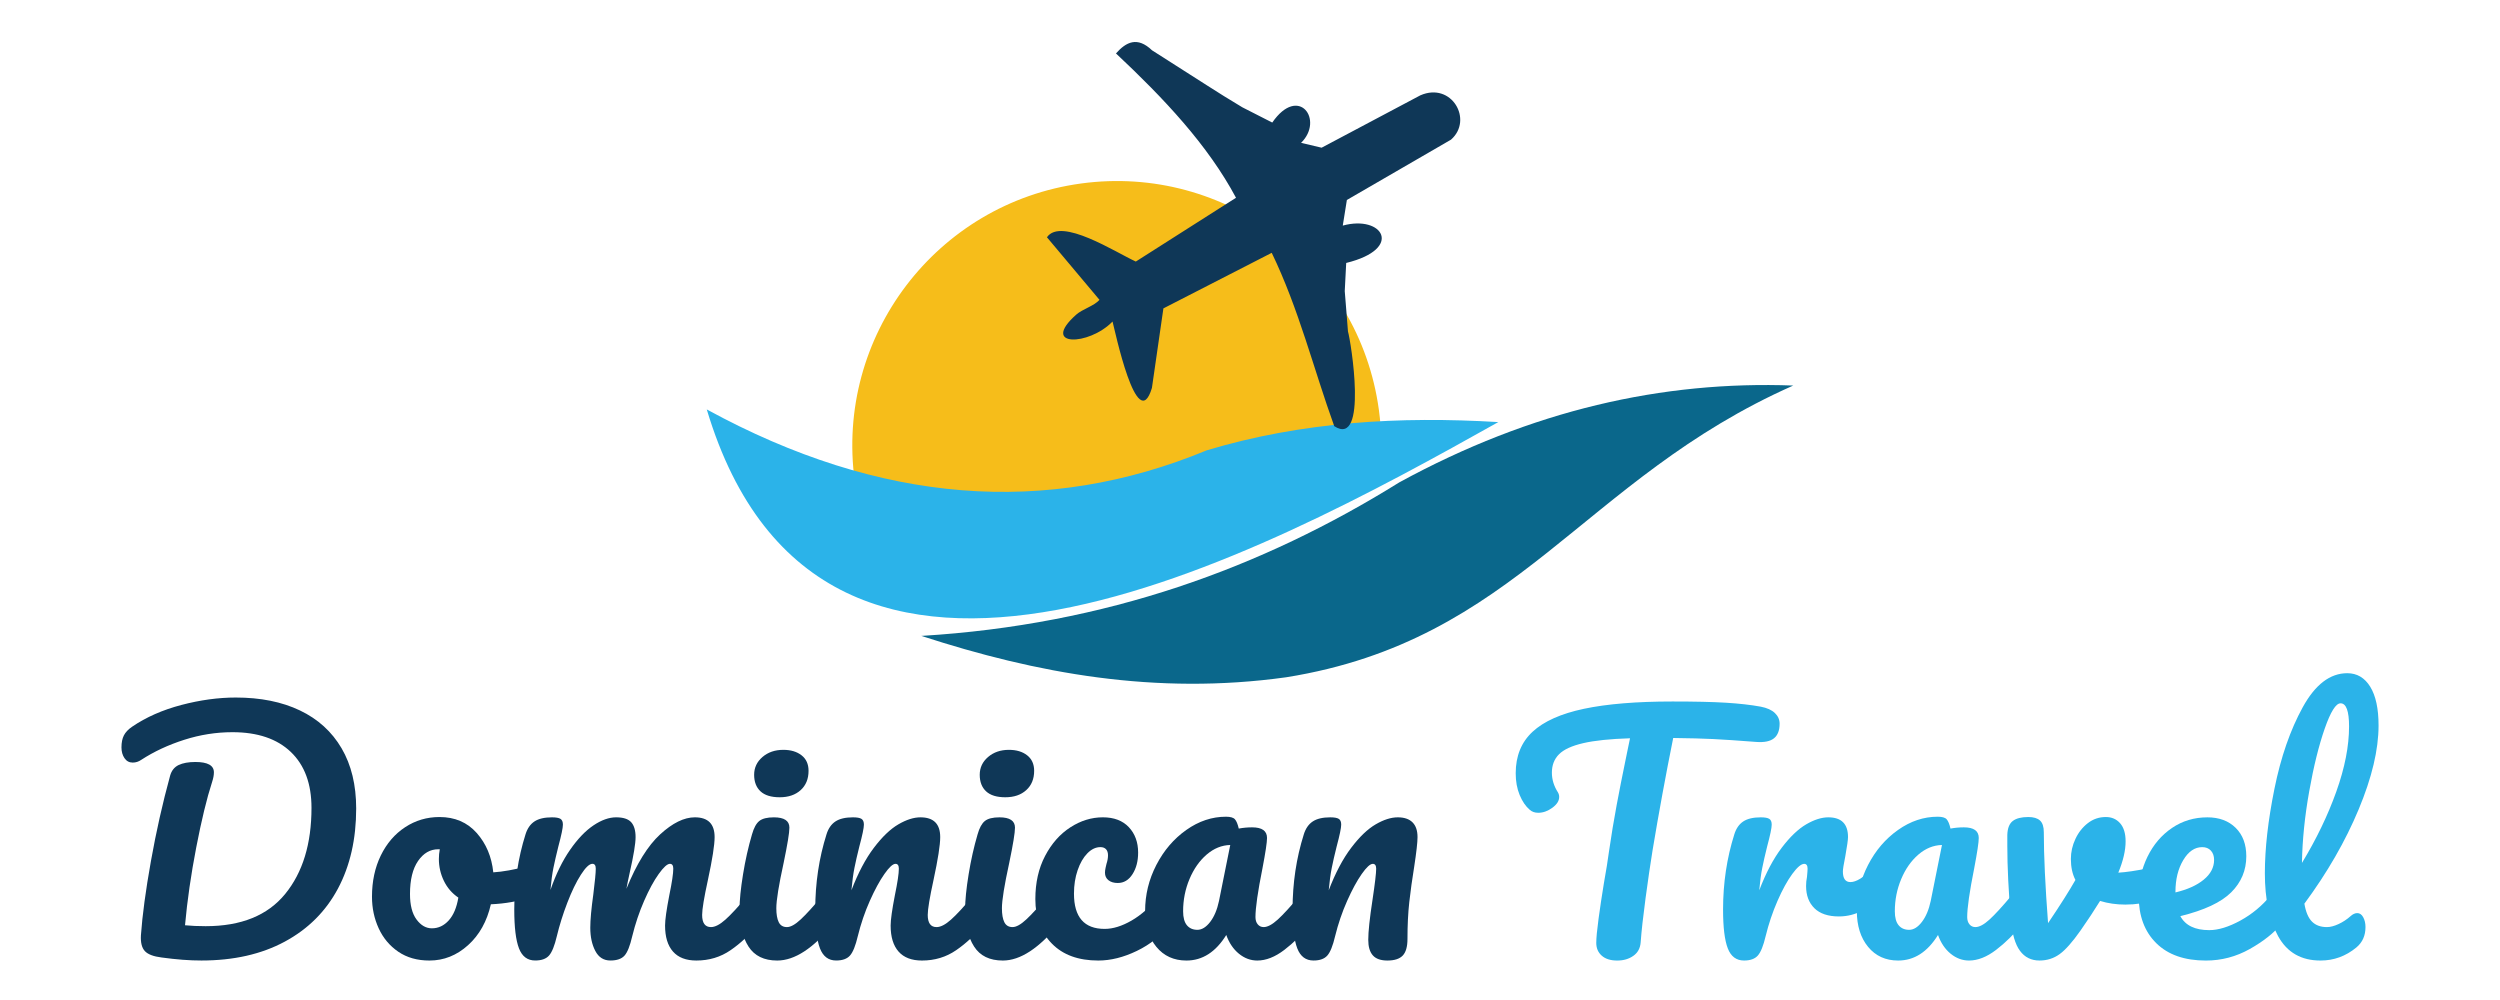
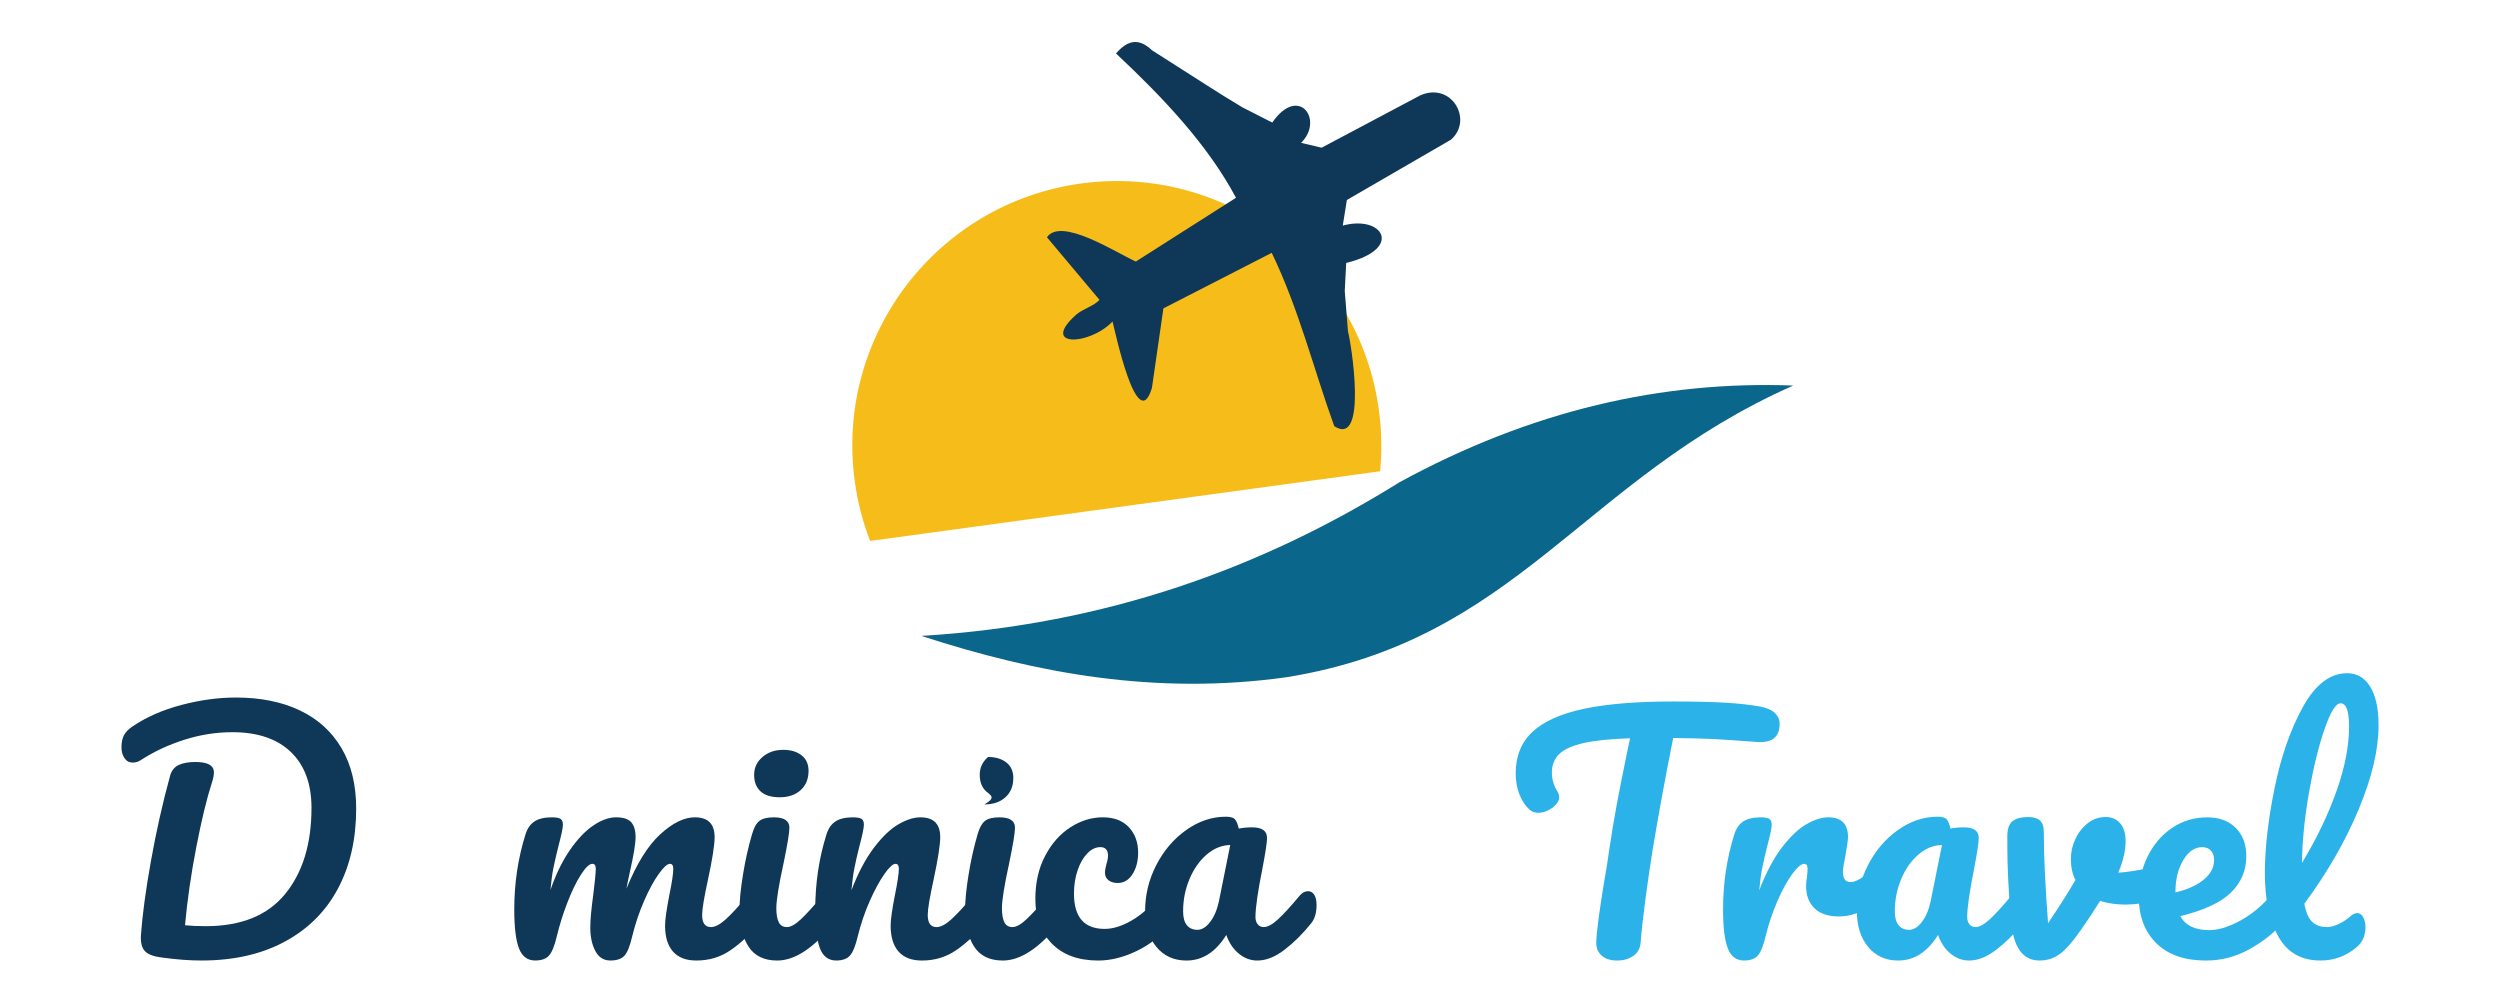
<svg xmlns="http://www.w3.org/2000/svg" version="1.1" baseProfile="tiny" id="Calque_1" x="0px" y="0px" width="200px" height="80px" viewBox="0 0 200 80" xml:space="preserve">
  <path fill-rule="evenodd" fill="#F6BD1A" d="M86.48,14.68c11.58-1.582,22.248,6.521,23.829,18.099  c0.229,1.669,0.253,3.317,0.1,4.923l-40.802,5.575c-0.58-1.506-0.998-3.1-1.226-4.768C66.799,26.931,74.902,16.263,86.48,14.68" />
-   <path fill-rule="evenodd" fill="#2BB3E9" d="M56.541,32.754c13.88,7.578,27.192,8.57,40,3.271c7.644-2.298,15.444-2.73,23.324-2.258  C100.946,44.373,65.765,63.549,56.541,32.754" />
  <path fill-rule="evenodd" fill="#0A678B" d="M73.706,50.872c14.773-0.892,27.244-5.44,38.233-12.279  c10.594-5.791,21.095-8.14,31.521-7.749c-16.911,7.489-22.047,20.369-40.564,23.338C92.455,55.638,82.91,53.867,73.706,50.872" />
  <path fill-rule="evenodd" fill="#0F3757" d="M105.73,11.816l7.895-4.188c2.509-1.101,4.255,1.972,2.454,3.545l-8.329,4.825  l-0.328,2.05c3.183-0.877,4.916,1.851,0.274,2.988l-0.116,2.253c0.05,0.629,0.1,1.258,0.152,1.887l0.105,1.34  c0.231,0.759,1.618,9.34-1.097,7.578c-1.667-4.622-2.821-9.351-5.002-13.868l-8.666,4.445l-0.918,6.363  c-1.183,3.925-2.989-4.729-3.151-5.311c-1.9,1.962-5.822,2.043-2.907-0.551c0.508-0.451,1.407-0.68,1.863-1.184l-4.204-5.007  c1.125-1.637,5.495,1.208,7.11,1.943l8.015-5.103c-2.251-4.216-5.762-7.945-9.603-11.547c0.813-0.917,1.708-1.377,2.884-0.251  l4.443,2.836c0.436,0.275,0.871,0.551,1.307,0.826l1.474,0.898l2.395,1.221c2.115-3.062,4.165-0.202,2.306,1.623L105.73,11.816z" />
  <path fill="#0F3757" d="M12.927,76.599c-0.648-0.08-1.094-0.251-1.337-0.51c-0.243-0.26-0.349-0.682-0.316-1.265  c0.113-1.606,0.38-3.588,0.802-5.947c0.421-2.359,0.933-4.634,1.533-6.822c0.113-0.405,0.34-0.689,0.681-0.853  c0.341-0.161,0.786-0.243,1.338-0.243c0.989,0,1.484,0.276,1.484,0.828c0,0.227-0.049,0.486-0.146,0.778  c-0.422,1.298-0.843,3.036-1.265,5.217c-0.422,2.182-0.722,4.261-0.9,6.239c0.486,0.048,1.038,0.073,1.654,0.073  c2.837,0,4.958-0.859,6.36-2.579c1.403-1.718,2.104-4.013,2.104-6.883c0-1.93-0.551-3.421-1.654-4.476  c-1.103-1.054-2.66-1.581-4.67-1.581c-1.297,0-2.583,0.202-3.855,0.608c-1.273,0.405-2.42,0.94-3.442,1.605  c-0.211,0.146-0.438,0.218-0.681,0.218c-0.276,0-0.495-0.116-0.657-0.352s-0.243-0.523-0.243-0.864c0-0.389,0.065-0.709,0.194-0.96  c0.13-0.251,0.349-0.483,0.657-0.693c1.119-0.763,2.432-1.342,3.94-1.74c1.507-0.396,2.958-0.595,4.354-0.595  c1.978,0,3.689,0.344,5.132,1.033c1.443,0.689,2.554,1.698,3.333,3.028c0.778,1.329,1.167,2.936,1.167,4.816  c0,2.447-0.487,4.584-1.459,6.409c-0.973,1.824-2.392,3.239-4.256,4.243c-1.865,1.006-4.086,1.509-6.665,1.509  C15.172,76.843,14.11,76.762,12.927,76.599z" />
-   <path fill="#0F3757" d="M43.015,69.57c0.113,0.21,0.17,0.479,0.17,0.802c0,0.779-0.235,1.241-0.706,1.387  c-0.973,0.341-2.043,0.535-3.21,0.584c-0.309,1.362-0.917,2.453-1.824,3.271c-0.908,0.819-1.938,1.229-3.089,1.229  c-0.973,0-1.804-0.235-2.493-0.705c-0.689-0.471-1.212-1.096-1.569-1.873c-0.357-0.778-0.535-1.621-0.535-2.529  c0-1.233,0.235-2.331,0.705-3.296c0.471-0.965,1.119-1.72,1.946-2.263c0.827-0.543,1.743-0.814,2.749-0.814  c1.232,0,2.225,0.426,2.979,1.277c0.754,0.851,1.196,1.901,1.325,3.148c0.762-0.048,1.67-0.21,2.724-0.486  c0.13-0.031,0.243-0.048,0.34-0.048C42.738,69.254,42.901,69.359,43.015,69.57z M35.9,73.632c0.381-0.422,0.636-1.029,0.767-1.824  c-0.503-0.341-0.888-0.786-1.156-1.338c-0.267-0.551-0.401-1.135-0.401-1.751c0-0.259,0.024-0.519,0.073-0.778h-0.122  c-0.648,0-1.188,0.313-1.617,0.937c-0.43,0.624-0.645,1.504-0.645,2.639c0,0.893,0.174,1.573,0.523,2.043  c0.348,0.471,0.758,0.706,1.229,0.706C35.069,74.265,35.519,74.054,35.9,73.632z" />
  <path fill="#0F3757" d="M41.518,75.869c-0.251-0.648-0.377-1.686-0.377-3.112c0-2.108,0.3-4.11,0.9-6.009  c0.146-0.469,0.385-0.814,0.717-1.033s0.798-0.328,1.398-0.328c0.325,0,0.551,0.04,0.682,0.122c0.129,0.081,0.194,0.235,0.194,0.461  c0,0.261-0.122,0.844-0.365,1.752c-0.162,0.648-0.292,1.212-0.39,1.69S44.1,70.486,44.035,71.2c0.438-1.266,0.961-2.336,1.569-3.211  c0.608-0.876,1.232-1.528,1.873-1.958c0.64-0.43,1.244-0.645,1.812-0.645c0.567,0,0.969,0.13,1.204,0.389  c0.234,0.26,0.353,0.657,0.353,1.192c0,0.519-0.155,1.459-0.463,2.82c-0.129,0.584-0.219,1.022-0.268,1.314  c0.811-1.995,1.711-3.446,2.7-4.354c0.989-0.907,1.913-1.361,2.772-1.361c1.054,0,1.582,0.526,1.582,1.581  c0,0.632-0.179,1.775-0.536,3.43c-0.308,1.41-0.462,2.343-0.462,2.797c0,0.648,0.235,0.973,0.706,0.973  c0.324,0,0.709-0.198,1.155-0.596c0.446-0.397,1.042-1.042,1.788-1.934c0.195-0.228,0.414-0.34,0.657-0.34  c0.21,0,0.377,0.097,0.499,0.291c0.122,0.195,0.183,0.462,0.183,0.803c0,0.648-0.155,1.151-0.462,1.509  c-0.697,0.859-1.447,1.563-2.25,2.114c-0.803,0.553-1.715,0.828-2.737,0.828c-0.827,0-1.451-0.239-1.872-0.718  c-0.422-0.479-0.633-1.171-0.633-2.079c0-0.455,0.114-1.266,0.341-2.433c0.211-1.021,0.316-1.728,0.316-2.116  c0-0.26-0.089-0.39-0.268-0.39c-0.21,0-0.511,0.271-0.899,0.815c-0.389,0.543-0.778,1.261-1.167,2.152s-0.705,1.833-0.948,2.821  c-0.179,0.778-0.386,1.297-0.621,1.557c-0.235,0.26-0.612,0.39-1.131,0.39c-0.535,0-0.937-0.255-1.204-0.767  c-0.268-0.51-0.401-1.131-0.401-1.86c0-0.617,0.081-1.508,0.243-2.675c0.13-1.039,0.195-1.72,0.195-2.044  c0-0.26-0.089-0.39-0.268-0.39c-0.243,0-0.551,0.292-0.924,0.876c-0.374,0.583-0.734,1.33-1.083,2.238  c-0.349,0.908-0.628,1.8-0.839,2.675c-0.179,0.763-0.386,1.277-0.62,1.545c-0.235,0.267-0.604,0.401-1.107,0.401  C42.203,76.843,41.769,76.519,41.518,75.869z" />
  <path fill="#0F3757" d="M59.881,75.724c-0.479-0.746-0.718-1.735-0.718-2.967c0-0.729,0.094-1.666,0.28-2.81  c0.186-1.144,0.426-2.209,0.718-3.199c0.146-0.518,0.34-0.875,0.583-1.069c0.243-0.195,0.632-0.292,1.167-0.292  c0.828,0,1.241,0.275,1.241,0.826c0,0.406-0.155,1.347-0.462,2.822c-0.39,1.784-0.584,2.992-0.584,3.624  c0,0.486,0.065,0.859,0.194,1.118c0.13,0.261,0.349,0.39,0.657,0.39c0.292,0,0.657-0.202,1.094-0.608  c0.438-0.405,1.021-1.045,1.751-1.921c0.195-0.228,0.414-0.34,0.657-0.34c0.21,0,0.376,0.097,0.498,0.291  c0.122,0.195,0.183,0.462,0.183,0.803c0,0.648-0.154,1.151-0.462,1.509c-1.605,1.961-3.105,2.942-4.5,2.942  C61.125,76.843,60.359,76.47,59.881,75.724z M60.842,63.308c-0.34-0.316-0.511-0.758-0.511-1.326c0-0.567,0.223-1.041,0.668-1.423  c0.446-0.381,1.001-0.572,1.667-0.572c0.6,0,1.086,0.146,1.459,0.438c0.373,0.291,0.559,0.705,0.559,1.24  c0,0.649-0.211,1.164-0.632,1.545c-0.422,0.382-0.981,0.571-1.678,0.571C61.693,63.781,61.182,63.623,60.842,63.308z" />
  <path fill="#0F3757" d="M65.597,75.869c-0.251-0.648-0.377-1.686-0.377-3.112c0-2.108,0.3-4.11,0.9-6.009  c0.146-0.469,0.384-0.814,0.717-1.033s0.799-0.328,1.399-0.328c0.324,0,0.551,0.04,0.681,0.122c0.129,0.081,0.195,0.235,0.195,0.461  c0,0.261-0.122,0.844-0.365,1.752c-0.163,0.648-0.292,1.216-0.39,1.703c-0.098,0.486-0.178,1.085-0.243,1.799  c0.535-1.395,1.135-2.529,1.8-3.404c0.665-0.877,1.317-1.5,1.958-1.873c0.64-0.373,1.229-0.56,1.763-0.56  c1.054,0,1.582,0.526,1.582,1.581c0,0.632-0.179,1.775-0.535,3.43c-0.308,1.41-0.463,2.343-0.463,2.797  c0,0.648,0.235,0.973,0.706,0.973c0.324,0,0.709-0.198,1.155-0.596c0.446-0.397,1.042-1.042,1.788-1.934  c0.195-0.228,0.414-0.34,0.657-0.34c0.21,0,0.376,0.097,0.498,0.291c0.122,0.195,0.183,0.462,0.183,0.803  c0,0.648-0.154,1.151-0.462,1.509c-0.697,0.859-1.447,1.563-2.25,2.114c-0.803,0.553-1.715,0.828-2.737,0.828  c-0.827,0-1.451-0.239-1.873-0.718c-0.422-0.479-0.633-1.171-0.633-2.079c0-0.455,0.114-1.266,0.341-2.433  c0.211-1.021,0.316-1.728,0.316-2.116c0-0.26-0.089-0.39-0.268-0.39c-0.211,0-0.507,0.271-0.888,0.815  c-0.381,0.543-0.771,1.261-1.168,2.152s-0.717,1.833-0.96,2.821c-0.179,0.763-0.386,1.277-0.621,1.545  c-0.235,0.267-0.604,0.401-1.107,0.401C66.282,76.843,65.848,76.519,65.597,75.869z" />
-   <path fill="#0F3757" d="M77.928,75.724c-0.479-0.746-0.718-1.735-0.718-2.967c0-0.729,0.093-1.666,0.28-2.81  c0.186-1.144,0.426-2.209,0.717-3.199c0.146-0.518,0.341-0.875,0.584-1.069c0.243-0.195,0.632-0.292,1.167-0.292  c0.827,0,1.241,0.275,1.241,0.826c0,0.406-0.154,1.347-0.461,2.822c-0.39,1.784-0.584,2.992-0.584,3.624  c0,0.486,0.065,0.859,0.194,1.118c0.13,0.261,0.35,0.39,0.657,0.39c0.292,0,0.657-0.202,1.094-0.608  c0.439-0.405,1.022-1.045,1.752-1.921c0.194-0.228,0.413-0.34,0.657-0.34c0.21,0,0.375,0.097,0.498,0.291  c0.122,0.195,0.183,0.462,0.183,0.803c0,0.648-0.155,1.151-0.462,1.509c-1.605,1.961-3.105,2.942-4.5,2.942  C79.172,76.843,78.406,76.47,77.928,75.724z M78.889,63.308c-0.34-0.316-0.511-0.758-0.511-1.326c0-0.567,0.223-1.041,0.668-1.423  c0.446-0.381,1.001-0.572,1.667-0.572c0.6,0,1.086,0.146,1.459,0.438c0.373,0.291,0.56,0.705,0.56,1.24  c0,0.649-0.211,1.164-0.633,1.545c-0.421,0.382-0.98,0.571-1.678,0.571C79.74,63.781,79.229,63.623,78.889,63.308z" />
+   <path fill="#0F3757" d="M77.928,75.724c-0.479-0.746-0.718-1.735-0.718-2.967c0-0.729,0.093-1.666,0.28-2.81  c0.186-1.144,0.426-2.209,0.717-3.199c0.146-0.518,0.341-0.875,0.584-1.069c0.243-0.195,0.632-0.292,1.167-0.292  c0.827,0,1.241,0.275,1.241,0.826c0,0.406-0.154,1.347-0.461,2.822c-0.39,1.784-0.584,2.992-0.584,3.624  c0,0.486,0.065,0.859,0.194,1.118c0.13,0.261,0.35,0.39,0.657,0.39c0.292,0,0.657-0.202,1.094-0.608  c0.439-0.405,1.022-1.045,1.752-1.921c0.194-0.228,0.413-0.34,0.657-0.34c0.21,0,0.375,0.097,0.498,0.291  c0.122,0.195,0.183,0.462,0.183,0.803c0,0.648-0.155,1.151-0.462,1.509c-1.605,1.961-3.105,2.942-4.5,2.942  C79.172,76.843,78.406,76.47,77.928,75.724z M78.889,63.308c-0.34-0.316-0.511-0.758-0.511-1.326c0-0.567,0.223-1.041,0.668-1.423  c0.6,0,1.086,0.146,1.459,0.438c0.373,0.291,0.56,0.705,0.56,1.24  c0,0.649-0.211,1.164-0.633,1.545c-0.421,0.382-0.98,0.571-1.678,0.571C79.74,63.781,79.229,63.623,78.889,63.308z" />
  <path fill="#0F3757" d="M84.154,75.492c-0.883-0.9-1.326-2.088-1.326-3.563c0-1.314,0.259-2.465,0.779-3.454  c0.518-0.989,1.191-1.751,2.018-2.286c0.827-0.535,1.694-0.803,2.603-0.803c0.892,0,1.584,0.264,2.08,0.79  c0.493,0.527,0.742,1.204,0.742,2.031c0,0.682-0.15,1.257-0.45,1.727c-0.301,0.471-0.693,0.706-1.181,0.706  c-0.308,0-0.554-0.074-0.741-0.22c-0.187-0.146-0.28-0.349-0.28-0.607c0-0.113,0.016-0.243,0.048-0.389  c0.033-0.146,0.057-0.252,0.073-0.317c0.081-0.243,0.121-0.469,0.121-0.681c0-0.21-0.052-0.372-0.157-0.486  c-0.105-0.113-0.255-0.17-0.45-0.17c-0.373,0-0.722,0.166-1.046,0.498c-0.324,0.332-0.584,0.782-0.778,1.351  c-0.195,0.567-0.292,1.191-0.292,1.873c0,1.881,0.819,2.82,2.457,2.82c0.666,0,1.382-0.223,2.153-0.668  c0.77-0.446,1.528-1.115,2.274-2.007c0.194-0.228,0.414-0.34,0.656-0.34c0.21,0,0.377,0.097,0.499,0.291  c0.121,0.195,0.182,0.462,0.182,0.803c0,0.616-0.154,1.118-0.461,1.509c-0.762,0.939-1.674,1.666-2.737,2.176  c-1.061,0.512-2.088,0.767-3.077,0.767C86.274,76.843,85.037,76.393,84.154,75.492z" />
  <path fill="#0F3757" d="M92.509,75.748c-0.601-0.729-0.9-1.687-0.9-2.87c0-1.297,0.3-2.525,0.9-3.685  c0.6-1.159,1.398-2.092,2.396-2.797c0.998-0.706,2.055-1.059,3.173-1.059c0.357,0,0.596,0.069,0.717,0.207  c0.122,0.138,0.224,0.386,0.306,0.742c0.339-0.064,0.696-0.098,1.07-0.098c0.794,0,1.191,0.284,1.191,0.851  c0,0.341-0.121,1.151-0.366,2.433c-0.374,1.865-0.559,3.162-0.559,3.892c0,0.243,0.061,0.438,0.183,0.584  c0.121,0.146,0.278,0.219,0.473,0.219c0.309,0,0.682-0.198,1.12-0.596c0.438-0.397,1.029-1.042,1.775-1.934  c0.194-0.228,0.413-0.34,0.656-0.34c0.21,0,0.378,0.097,0.499,0.291c0.121,0.195,0.182,0.462,0.182,0.803  c0,0.648-0.153,1.151-0.461,1.509c-0.666,0.826-1.371,1.523-2.117,2.091c-0.745,0.568-1.467,0.852-2.165,0.852  c-0.535,0-1.026-0.183-1.471-0.547c-0.446-0.365-0.783-0.864-1.009-1.497c-0.844,1.362-1.906,2.044-3.187,2.044  C93.912,76.843,93.108,76.478,92.509,75.748z M96.814,73.754c0.323-0.422,0.559-0.981,0.706-1.679l0.9-4.476  c-0.682,0.017-1.31,0.271-1.887,0.766c-0.575,0.496-1.033,1.148-1.373,1.958c-0.342,0.812-0.511,1.671-0.511,2.579  c0,0.502,0.102,0.875,0.304,1.119c0.203,0.243,0.483,0.365,0.839,0.365S96.489,74.175,96.814,73.754z" />
-   <path fill="#0F3757" d="M103.782,75.869c-0.252-0.648-0.377-1.686-0.377-3.112c0-2.108,0.3-4.11,0.9-6.009  c0.146-0.469,0.385-0.814,0.718-1.033c0.332-0.219,0.798-0.328,1.397-0.328c0.325,0,0.552,0.04,0.681,0.122  c0.131,0.081,0.195,0.235,0.195,0.461c0,0.261-0.121,0.844-0.364,1.752c-0.163,0.648-0.292,1.216-0.39,1.703  c-0.097,0.486-0.179,1.085-0.244,1.799c0.536-1.395,1.136-2.529,1.801-3.404c0.665-0.877,1.316-1.5,1.958-1.873  c0.64-0.373,1.229-0.56,1.764-0.56c0.518,0,0.911,0.133,1.18,0.401c0.268,0.267,0.401,0.66,0.401,1.18  c0,0.422-0.09,1.216-0.268,2.383c-0.162,0.99-0.291,1.927-0.39,2.81c-0.098,0.885-0.146,1.869-0.146,2.956  c0,0.616-0.125,1.058-0.376,1.325c-0.253,0.267-0.662,0.401-1.229,0.401c-0.535,0-0.924-0.138-1.167-0.414  c-0.243-0.275-0.365-0.688-0.365-1.24c0-0.648,0.112-1.719,0.341-3.21c0.195-1.298,0.292-2.124,0.292-2.481  c0-0.26-0.091-0.39-0.268-0.39c-0.212,0-0.508,0.271-0.889,0.815c-0.381,0.543-0.77,1.261-1.167,2.152  c-0.398,0.892-0.717,1.833-0.961,2.821c-0.179,0.763-0.385,1.277-0.62,1.545c-0.235,0.267-0.604,0.401-1.106,0.401  C104.467,76.843,104.033,76.519,103.782,75.869z" />
  <path fill="#2BB3E9" d="M141.993,57.044c0.251,0.243,0.376,0.526,0.376,0.852c0,0.535-0.149,0.924-0.45,1.167  c-0.299,0.243-0.774,0.341-1.423,0.292c-1.459-0.113-2.598-0.19-3.416-0.23c-0.819-0.041-1.894-0.069-3.224-0.085  c-0.6,2.983-1.151,5.983-1.653,8.999c-0.179,1.103-0.364,2.379-0.56,3.83c-0.194,1.451-0.325,2.623-0.389,3.515  c-0.034,0.471-0.229,0.831-0.585,1.082c-0.356,0.253-0.786,0.378-1.288,0.378c-0.536,0-0.949-0.13-1.241-0.39  c-0.293-0.26-0.438-0.6-0.438-1.021c0-0.39,0.062-1.034,0.183-1.934c0.121-0.9,0.264-1.845,0.426-2.833  c0.178-0.989,0.315-1.85,0.413-2.579c0.178-1.231,0.381-2.456,0.607-3.672c0.228-1.216,0.455-2.368,0.681-3.455  c0.05-0.243,0.106-0.522,0.171-0.838c0.064-0.316,0.137-0.669,0.219-1.059c-1.588,0.049-2.837,0.179-3.745,0.39  s-1.553,0.506-1.934,0.888c-0.382,0.381-0.572,0.872-0.572,1.472c0,0.552,0.163,1.079,0.486,1.581  c0.066,0.113,0.098,0.235,0.098,0.364c0,0.309-0.182,0.596-0.548,0.864c-0.363,0.267-0.741,0.401-1.131,0.401  c-0.275,0-0.502-0.082-0.681-0.243c-0.323-0.276-0.592-0.67-0.803-1.18c-0.211-0.512-0.315-1.091-0.315-1.74  c0-1.377,0.45-2.484,1.349-3.319c0.9-0.835,2.271-1.448,4.111-1.837c1.841-0.389,4.204-0.584,7.091-0.584  c1.783,0,3.206,0.033,4.269,0.098c1.062,0.065,1.989,0.171,2.785,0.316C141.364,56.631,141.74,56.801,141.993,57.044z" />
  <path fill="#2BB3E9" d="M138.223,75.869c-0.252-0.648-0.378-1.686-0.378-3.112c0-2.108,0.301-4.11,0.9-6.009  c0.146-0.469,0.385-0.814,0.717-1.033c0.333-0.219,0.799-0.328,1.4-0.328c0.323,0,0.55,0.04,0.681,0.122  c0.129,0.081,0.194,0.235,0.194,0.461c0,0.261-0.122,0.844-0.366,1.752c-0.16,0.648-0.292,1.216-0.389,1.703  c-0.098,0.486-0.179,1.085-0.242,1.799c0.533-1.395,1.133-2.529,1.798-3.404c0.665-0.877,1.319-1.5,1.959-1.873  c0.641-0.373,1.229-0.56,1.765-0.56c1.052,0,1.579,0.526,1.579,1.581c0,0.21-0.072,0.722-0.217,1.532  c-0.132,0.648-0.194,1.055-0.194,1.216c0,0.568,0.201,0.851,0.605,0.851c0.455,0,1.039-0.356,1.754-1.069  c0.21-0.211,0.427-0.315,0.655-0.315c0.211,0,0.378,0.092,0.498,0.279c0.122,0.187,0.184,0.434,0.184,0.741  c0,0.6-0.163,1.07-0.486,1.411c-0.455,0.47-0.986,0.872-1.593,1.204c-0.608,0.333-1.254,0.498-1.935,0.498  c-0.859,0-1.513-0.219-1.959-0.656c-0.445-0.438-0.667-1.029-0.667-1.775c0-0.243,0.022-0.486,0.072-0.729  c0.031-0.325,0.048-0.543,0.048-0.657c0-0.26-0.089-0.39-0.268-0.39c-0.242,0-0.563,0.271-0.961,0.815  c-0.396,0.543-0.79,1.261-1.179,2.152c-0.39,0.892-0.706,1.833-0.948,2.821c-0.179,0.763-0.387,1.277-0.622,1.545  c-0.235,0.267-0.604,0.401-1.105,0.401C138.908,76.843,138.474,76.519,138.223,75.869z" />
  <path fill="#2BB3E9" d="M149.447,75.748c-0.6-0.729-0.9-1.687-0.9-2.87c0-1.297,0.301-2.525,0.9-3.685s1.397-2.092,2.396-2.797  c0.997-0.706,2.056-1.059,3.174-1.059c0.357,0,0.597,0.069,0.717,0.207c0.122,0.138,0.224,0.386,0.306,0.742  c0.339-0.064,0.696-0.098,1.07-0.098c0.794,0,1.191,0.284,1.191,0.851c0,0.341-0.122,1.151-0.366,2.433  c-0.373,1.865-0.559,3.162-0.559,3.892c0,0.243,0.061,0.438,0.183,0.584c0.12,0.146,0.278,0.219,0.474,0.219  c0.308,0,0.681-0.198,1.119-0.596c0.437-0.397,1.029-1.042,1.776-1.934c0.194-0.228,0.414-0.34,0.655-0.34  c0.211,0,0.378,0.097,0.5,0.291c0.12,0.195,0.182,0.462,0.182,0.803c0,0.648-0.154,1.151-0.462,1.509  c-0.665,0.826-1.371,1.523-2.117,2.091c-0.744,0.568-1.466,0.852-2.163,0.852c-0.536,0-1.026-0.183-1.473-0.547  c-0.445-0.365-0.782-0.864-1.009-1.497c-0.844,1.362-1.904,2.044-3.188,2.044C150.85,76.843,150.047,76.478,149.447,75.748z   M153.752,73.754c0.323-0.422,0.559-0.981,0.706-1.679l0.9-4.476c-0.682,0.017-1.311,0.271-1.887,0.766  c-0.575,0.496-1.034,1.148-1.373,1.958c-0.342,0.812-0.512,1.671-0.512,2.579c0,0.502,0.102,0.875,0.304,1.119  c0.203,0.243,0.483,0.365,0.839,0.365C153.087,74.387,153.429,74.175,153.752,73.754z" />
  <path fill="#2BB3E9" d="M172.821,69.302c0.242,0,0.428,0.082,0.56,0.243c0.129,0.163,0.194,0.382,0.194,0.657  c0,0.503-0.098,0.896-0.292,1.18c-0.194,0.284-0.486,0.491-0.875,0.62c-0.747,0.243-1.541,0.365-2.385,0.365  c-0.713,0-1.387-0.097-2.018-0.292c-0.471,0.763-0.991,1.549-1.557,2.359c-0.649,0.925-1.208,1.557-1.679,1.897  c-0.471,0.34-1.007,0.511-1.605,0.511c-0.665,0-1.188-0.26-1.568-0.779c-0.382-0.518-0.622-1.337-0.719-2.456  c-0.195-2.27-0.292-4.257-0.292-5.959v-0.852c0.016-0.535,0.163-0.907,0.438-1.118c0.276-0.211,0.688-0.316,1.24-0.316  c0.423,0,0.732,0.093,0.937,0.279c0.203,0.188,0.305,0.499,0.305,0.937c0,1.865,0.113,4.289,0.34,7.273  c0.973-1.443,1.703-2.595,2.189-3.454c-0.244-0.471-0.364-1.029-0.364-1.679c0-0.551,0.12-1.086,0.364-1.605  c0.242-0.519,0.575-0.939,0.998-1.265c0.421-0.324,0.897-0.486,1.434-0.486c0.471,0,0.851,0.167,1.143,0.498  c0.292,0.332,0.439,0.815,0.439,1.447c0,0.73-0.195,1.565-0.584,2.506c0.615-0.033,1.434-0.154,2.457-0.365l0.655-0.121  C172.627,69.312,172.706,69.302,172.821,69.302z" />
  <path fill="#2BB3E9" d="M182.805,71.589c0.122,0.195,0.184,0.462,0.184,0.803c0,0.648-0.154,1.151-0.462,1.509  c-0.602,0.729-1.448,1.402-2.543,2.018c-1.095,0.616-2.267,0.925-3.515,0.925c-1.701,0-3.025-0.462-3.964-1.387  c-0.94-0.924-1.411-2.189-1.411-3.795c0-1.118,0.235-2.16,0.705-3.125c0.471-0.965,1.122-1.73,1.957-2.298  c0.837-0.568,1.78-0.852,2.835-0.852c0.94,0,1.694,0.279,2.262,0.839s0.851,1.317,0.851,2.274c0,1.119-0.4,2.079-1.203,2.882  c-0.804,0.804-2.16,1.439-4.074,1.909c0.404,0.747,1.176,1.119,2.312,1.119c0.729,0,1.559-0.256,2.493-0.766  c0.932-0.512,1.737-1.18,2.418-2.007c0.194-0.228,0.414-0.34,0.658-0.34C182.518,71.298,182.683,71.395,182.805,71.589z   M174.656,68.815c-0.414,0.698-0.62,1.541-0.62,2.53v0.049c0.957-0.228,1.711-0.567,2.263-1.022c0.552-0.453,0.828-0.98,0.828-1.58  c0-0.308-0.086-0.556-0.256-0.742c-0.172-0.187-0.402-0.279-0.694-0.279C175.577,67.771,175.07,68.119,174.656,68.815z" />
  <path fill="#2BB3E9" d="M188.582,73.048c0.194,0,0.353,0.11,0.473,0.328c0.122,0.22,0.184,0.483,0.184,0.791  c0,0.681-0.242,1.225-0.73,1.63c-0.842,0.696-1.799,1.046-2.869,1.046c-1.54,0-2.667-0.645-3.382-1.934  c-0.712-1.29-1.069-2.972-1.069-5.047c0-1.979,0.255-4.232,0.767-6.762c0.511-2.53,1.265-4.703,2.262-6.519  c0.998-1.816,2.186-2.725,3.563-2.725c0.778,0,1.389,0.36,1.837,1.082c0.445,0.722,0.667,1.756,0.667,3.102  c0,1.93-0.531,4.168-1.593,6.713c-1.061,2.546-2.509,5.06-4.341,7.54c0.113,0.665,0.316,1.144,0.608,1.436s0.688,0.438,1.192,0.438  c0.273,0,0.586-0.08,0.935-0.243c0.351-0.162,0.669-0.373,0.961-0.633C188.225,73.13,188.403,73.048,188.582,73.048z   M185.979,58.284c-0.471,1.347-0.885,3.016-1.24,5.011c-0.357,1.994-0.552,3.908-0.583,5.74c1.151-1.897,2.067-3.798,2.748-5.704  c0.681-1.904,1.021-3.645,1.021-5.218c0-1.231-0.227-1.848-0.681-1.848C186.869,56.266,186.449,56.938,185.979,58.284z" />
</svg>